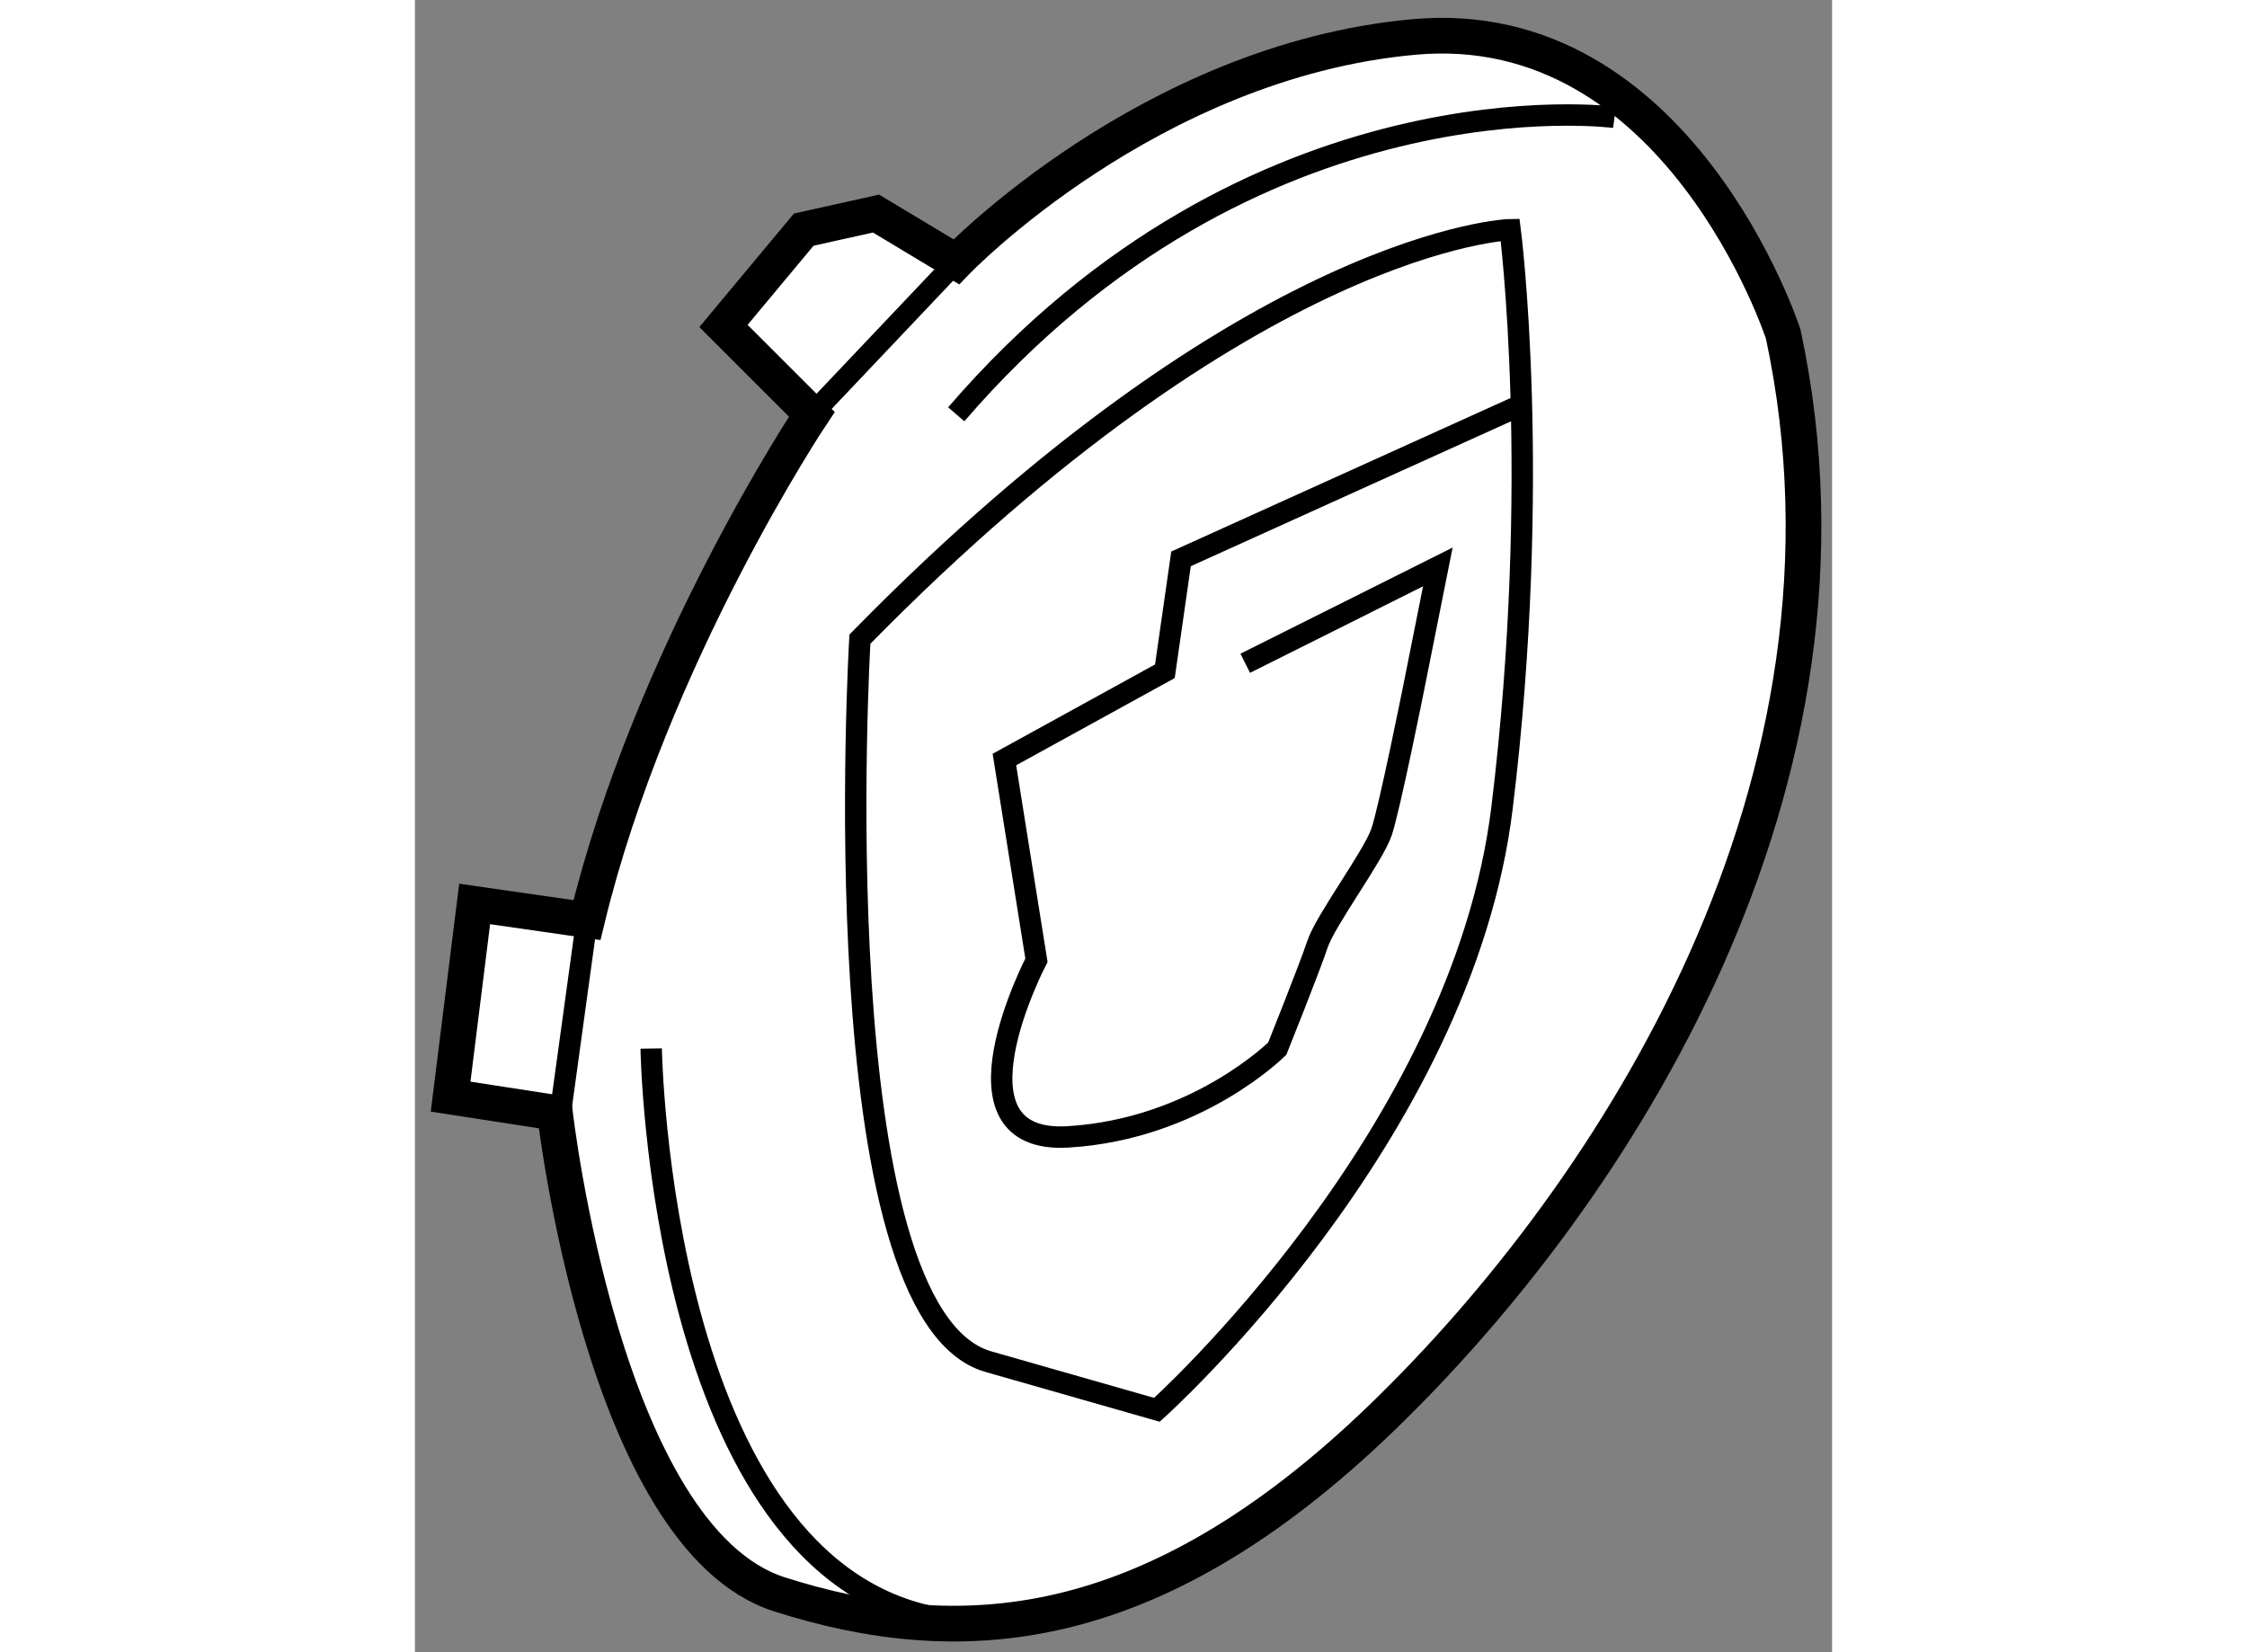
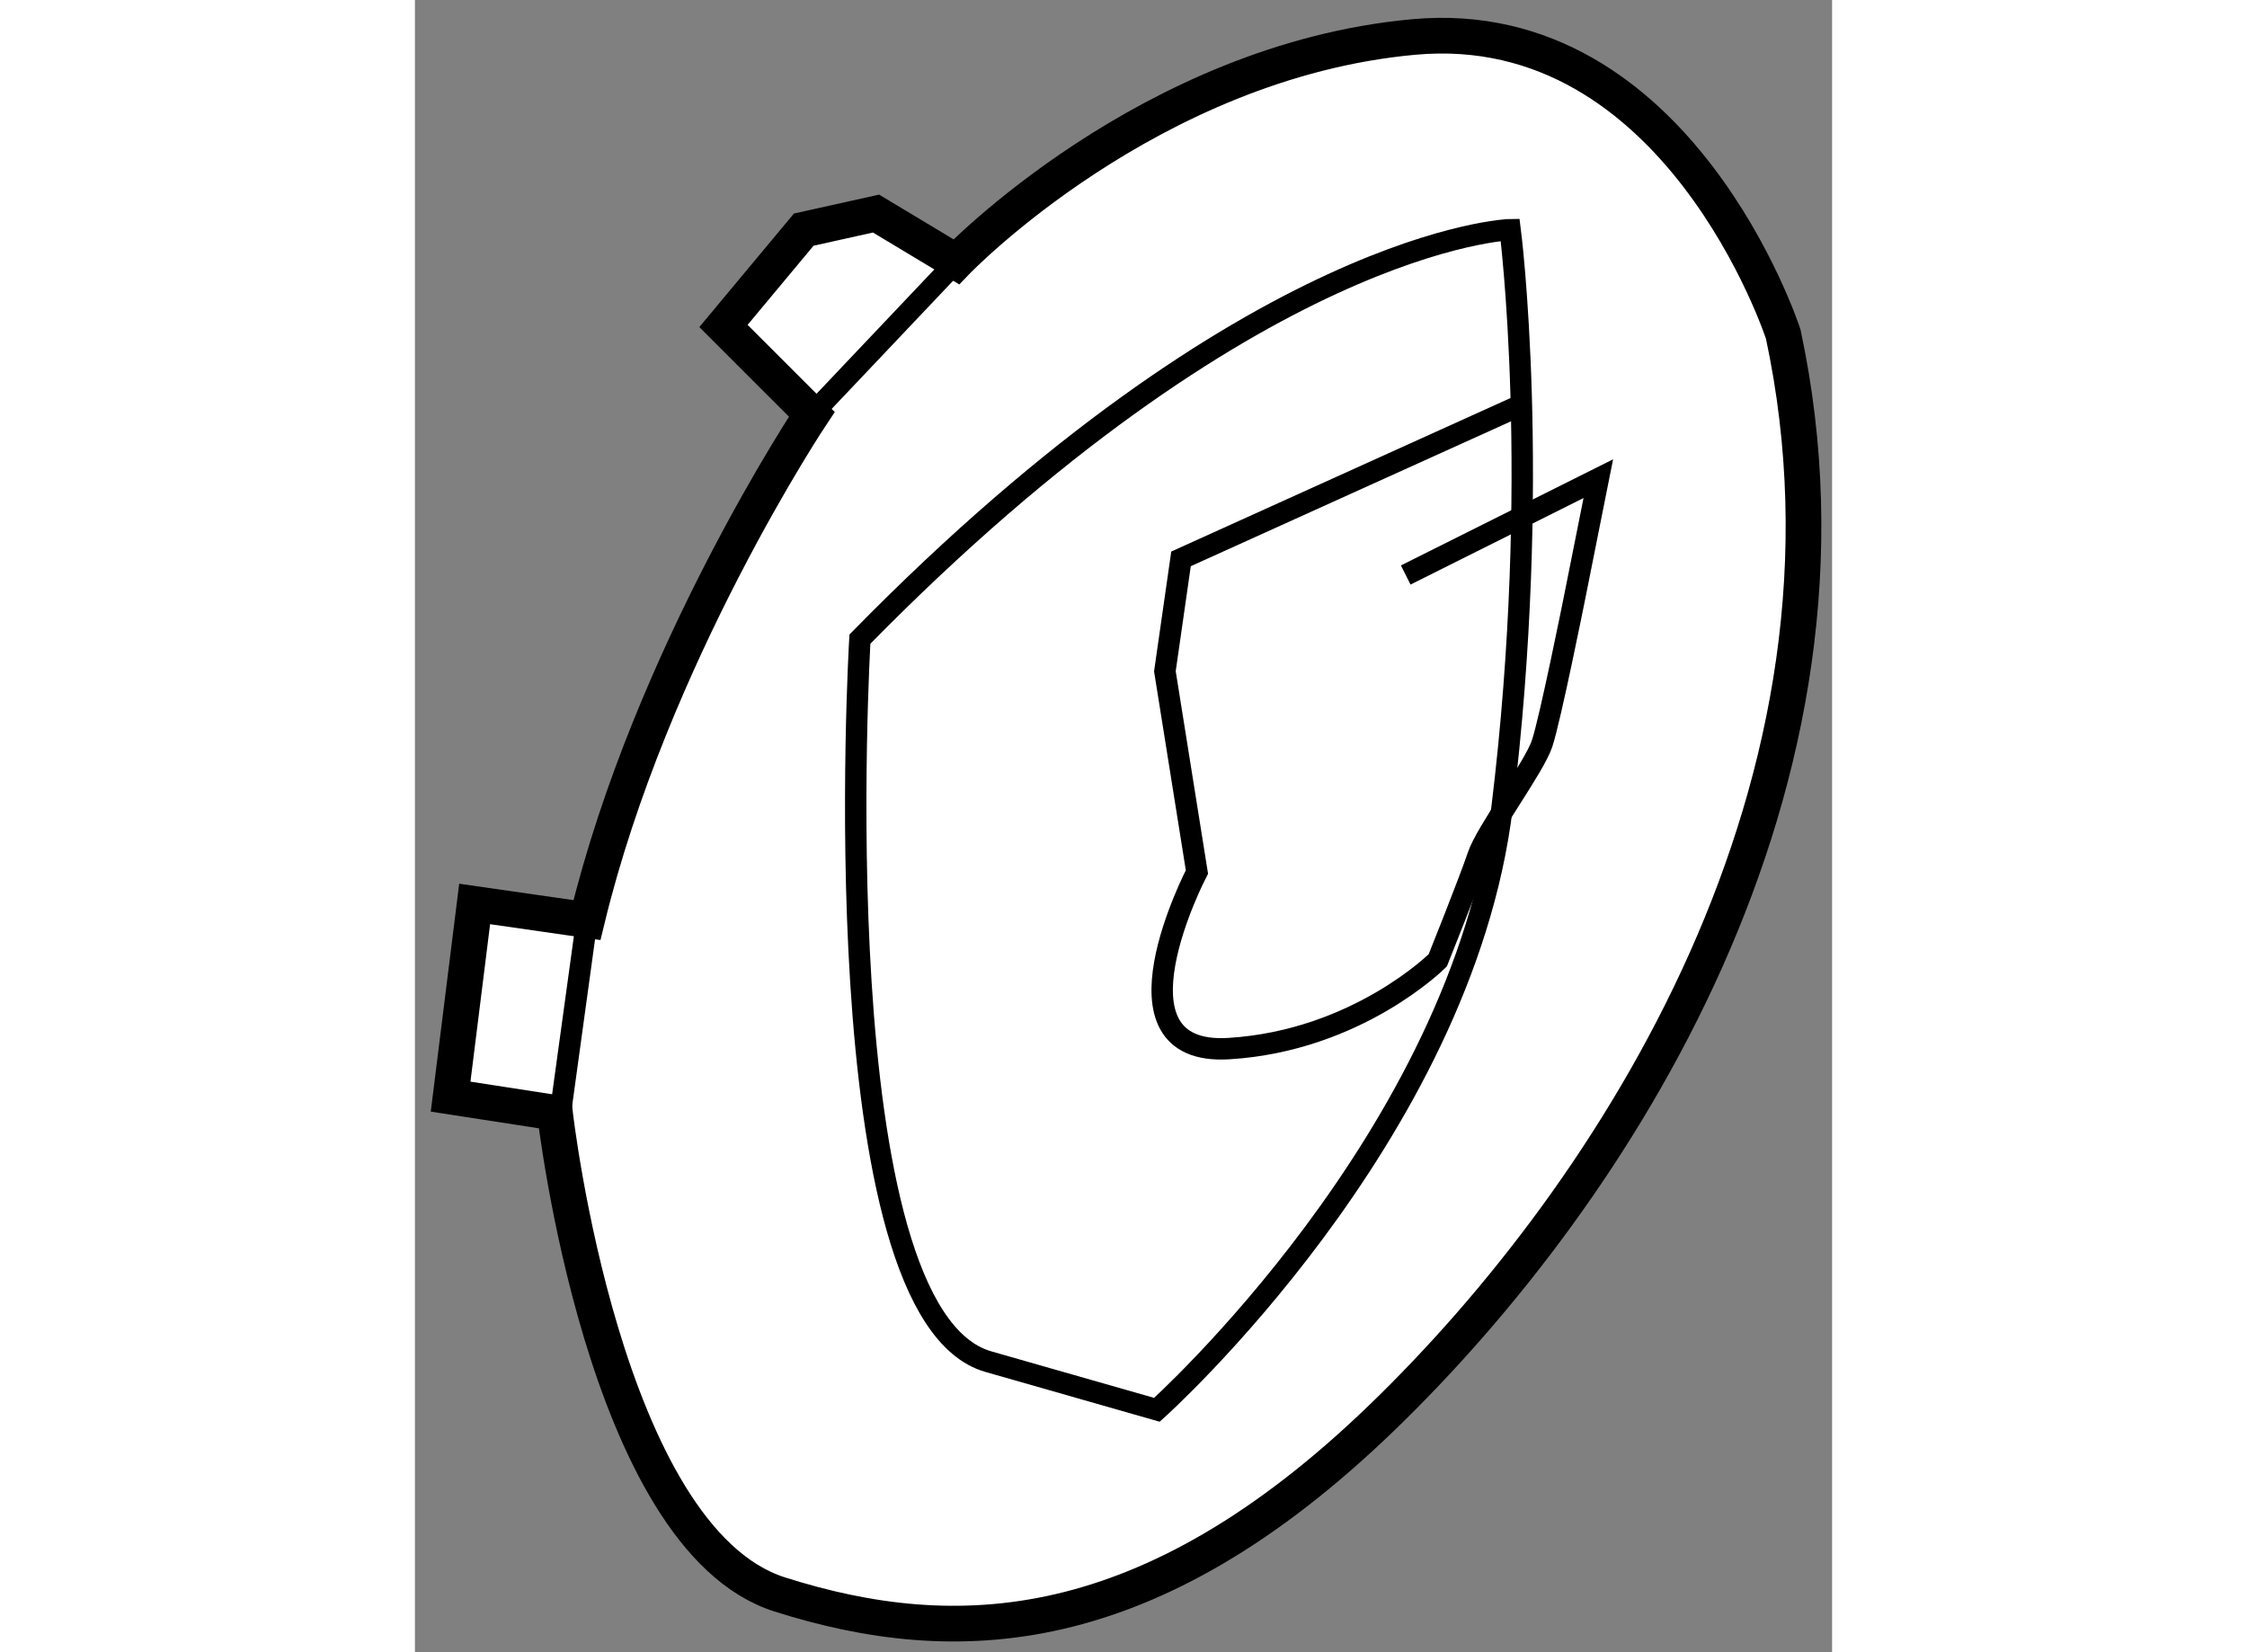
<svg xmlns="http://www.w3.org/2000/svg" version="1.1" x="0px" y="0px" width="244.8px" height="180px" viewBox="213.208 81.637 19.86 23.154" enable-background="new 0 0 244.8 180" xml:space="preserve">
  <rect x="213.208" y="81.637" width="19.86" height="23.154" fill="#808080" stroke="none" />
  <g>
    <path fill="#FFFFFF" stroke="#000000" stroke-width="0.5" d="M218.77,87.443c0,0-2.252,3.375-3.151,7.088l-1.574-0.226l-0.337,2.7     l1.462,0.226c0,0,0.674,5.963,3.149,6.75s5.175,0.676,8.438-2.475c3.263-3.151,6.976-8.889,5.626-15.188     c0,0-1.463-4.5-5.175-4.163c-3.713,0.337-6.413,3.151-6.413,3.151l-1.125-0.676l-1.013,0.225l-1.125,1.35L218.77,87.443z" />
    <line fill="none" stroke="#000000" stroke-width="0.3" x1="215.618" y1="94.531" x2="215.169" y2="97.794" />
    <path fill="none" stroke="#000000" stroke-width="0.3" d="M219.444,90.594c0,0-0.563,9.449,1.8,10.125     c2.362,0.675,2.362,0.675,2.362,0.675s4.274-3.826,4.837-8.438c0.563-4.612,0.113-8.101,0.113-8.101     S224.958,84.968,219.444,90.594z" />
-     <path fill="none" stroke="#000000" stroke-width="0.3" d="M230.019,83.281c0,0-5.061-0.675-9.225,4.162" />
-     <path fill="none" stroke="#000000" stroke-width="0.3" d="M216.519,96.331c0,0,0.112,7.313,4.051,7.987" />
    <line fill="none" stroke="#000000" stroke-width="0.3" x1="220.794" y1="85.307" x2="218.77" y2="87.443" />
-     <path fill="none" stroke="#000000" stroke-width="0.3" d="M228.669,87.331l-4.725,2.138l-0.226,1.575l-2.249,1.237l0.449,2.813     c0,0-1.352,2.587,0.449,2.475c1.801-0.111,2.926-1.237,2.926-1.237s0.451-1.125,0.563-1.462c0.112-0.338,0.786-1.238,0.899-1.576     c0.113-0.337,0.451-2.024,0.451-2.024l0.337-1.688l-2.699,1.35" />
+     <path fill="none" stroke="#000000" stroke-width="0.3" d="M228.669,87.331l-4.725,2.138l-0.226,1.575l0.449,2.813     c0,0-1.352,2.587,0.449,2.475c1.801-0.111,2.926-1.237,2.926-1.237s0.451-1.125,0.563-1.462c0.112-0.338,0.786-1.238,0.899-1.576     c0.113-0.337,0.451-2.024,0.451-2.024l0.337-1.688l-2.699,1.35" />
  </g>
</svg>